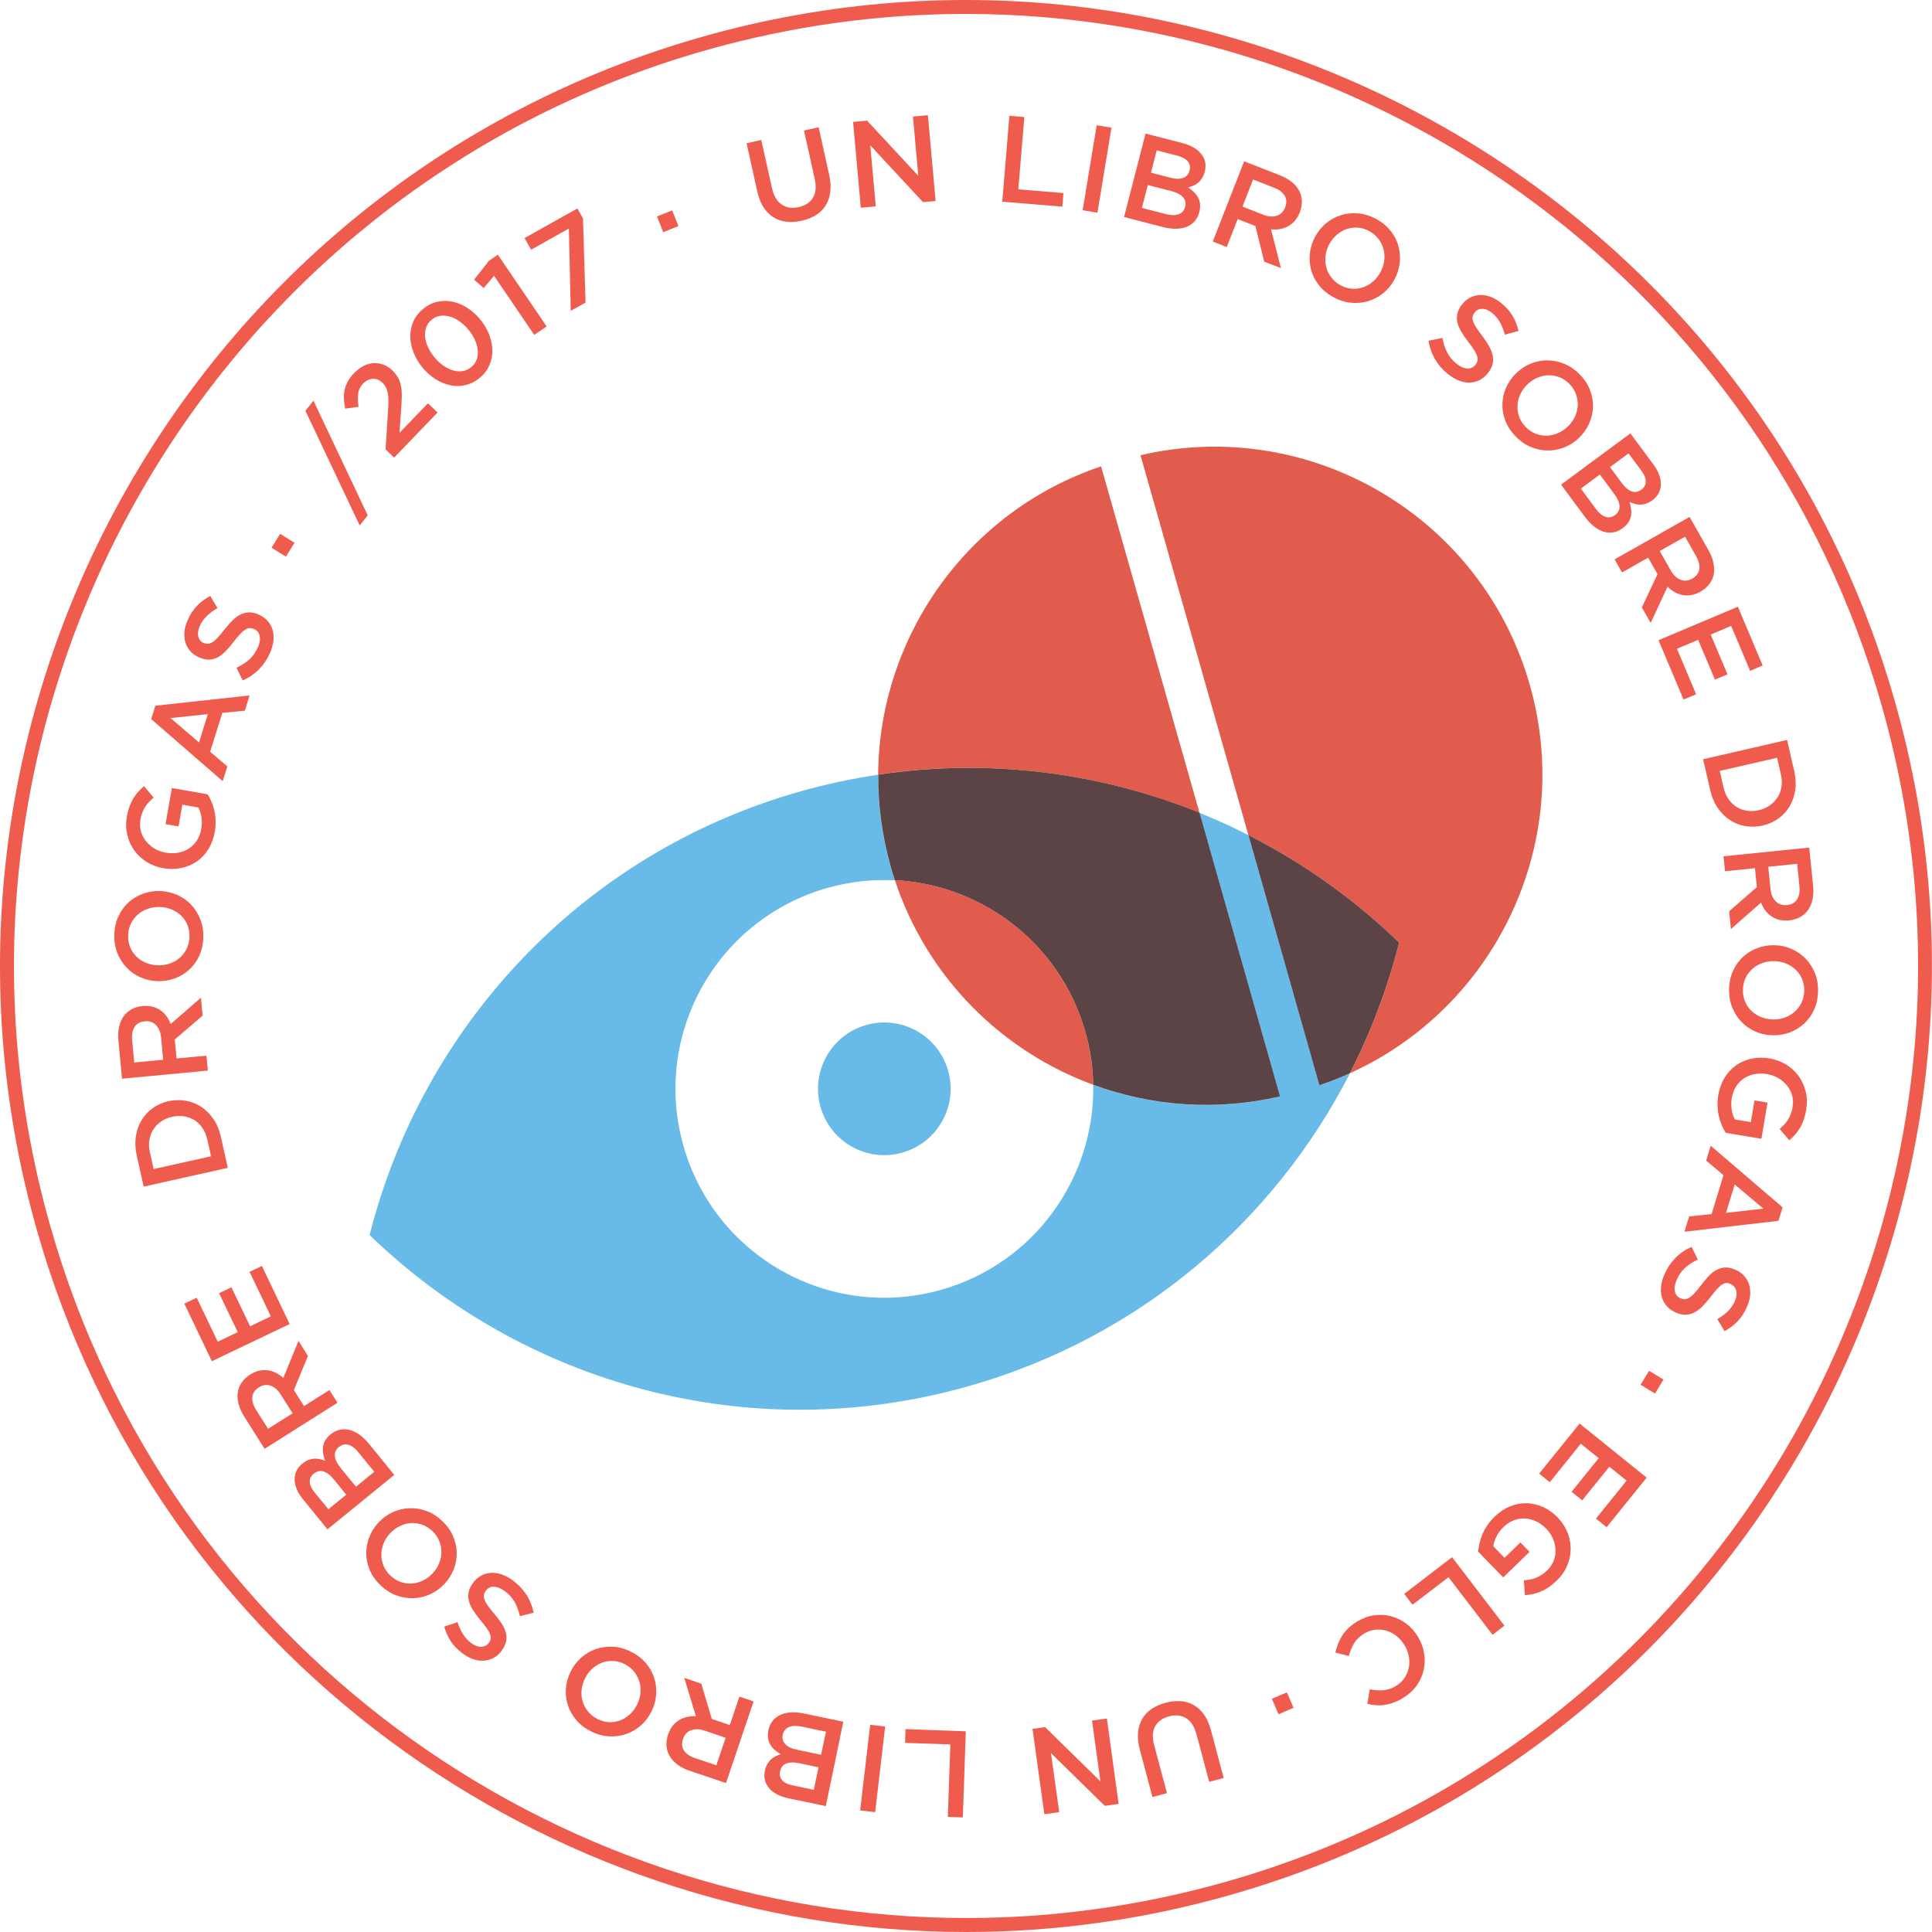
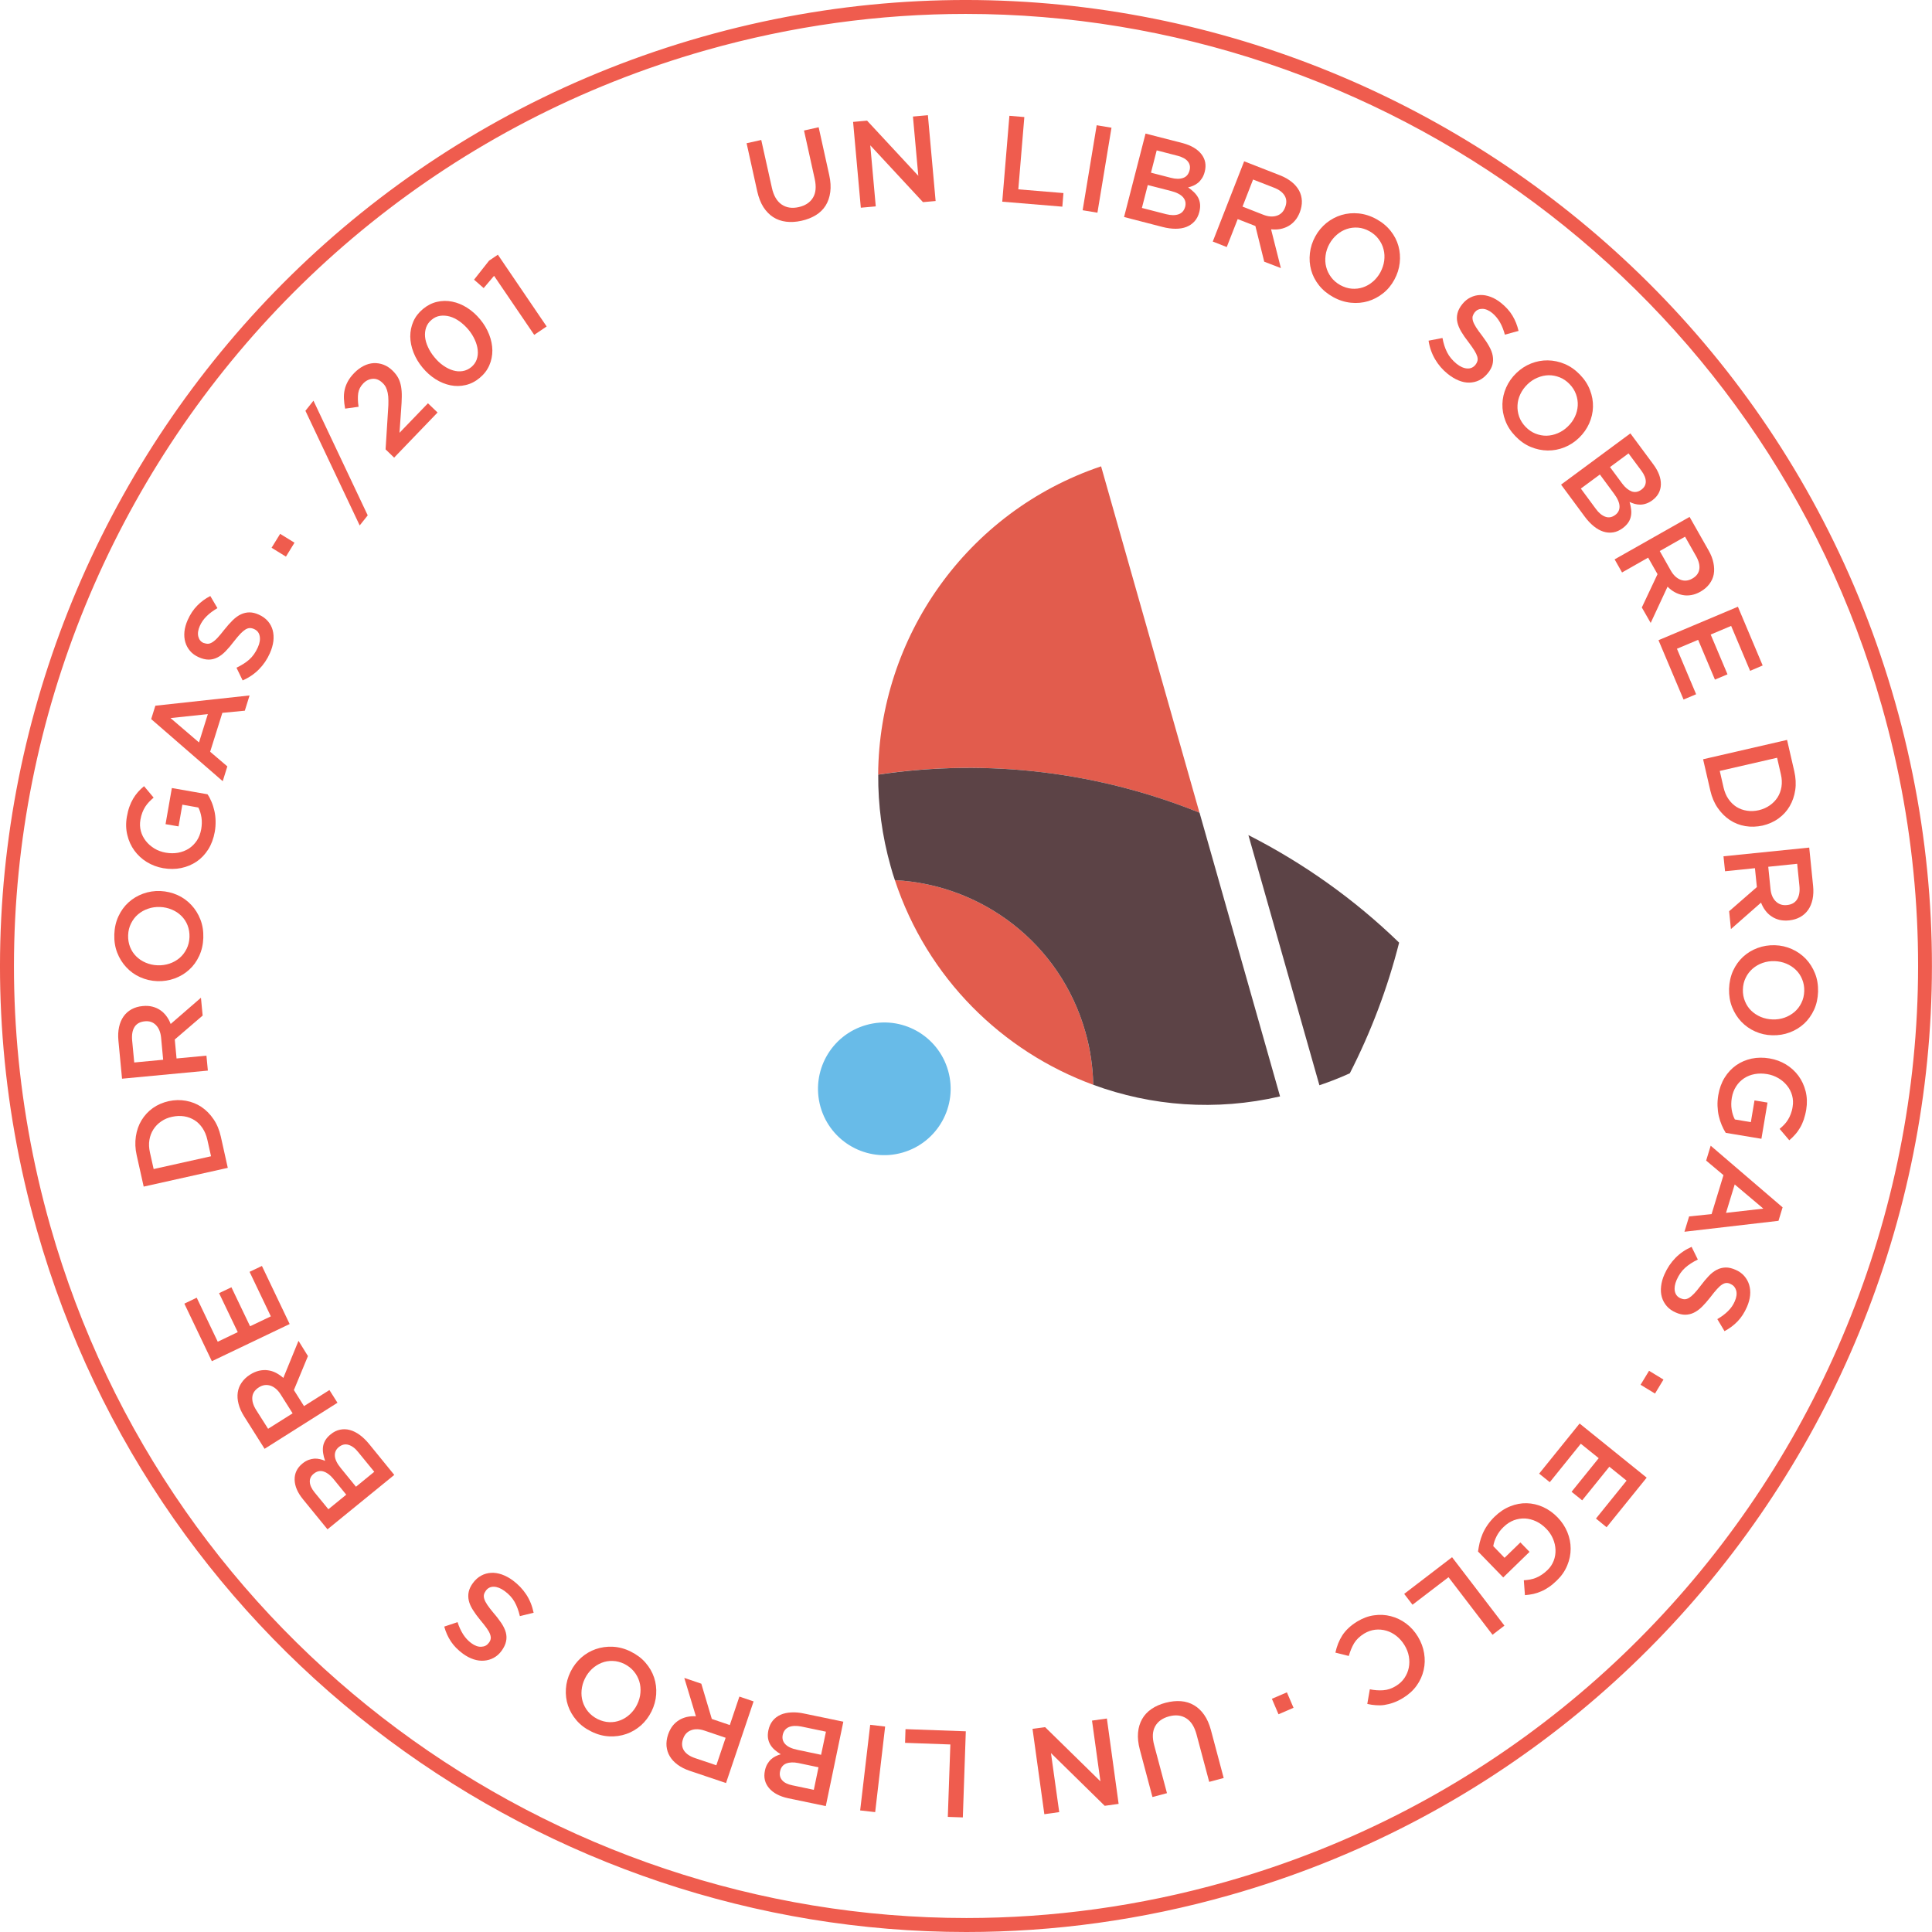
<svg xmlns="http://www.w3.org/2000/svg" width="102" height="102" viewBox="0 0 102 102" fill="none">
  <path d="M51.018 102C28.793 102 8.308 87.341 1.944 64.932C-5.735 37.882 10.024 9.627 37.069 1.944C64.119 -5.735 92.373 10.02 100.052 37.069C107.732 64.119 91.977 92.374 64.927 100.053C60.291 101.372 55.619 102 51.018 102ZM50.983 0.735C46.448 0.735 41.843 1.356 37.273 2.651C10.613 10.224 -4.918 38.071 2.655 64.728C8.924 86.815 29.119 101.262 51.022 101.262C55.556 101.262 60.161 100.642 64.731 99.346C91.388 91.777 106.919 63.931 99.35 37.27C93.076 15.187 72.885 0.735 50.983 0.735Z" fill="#EF5C4E" />
  <path d="M43.779 9.243C43.853 9.572 43.869 9.871 43.834 10.142C43.798 10.413 43.716 10.648 43.59 10.852C43.461 11.056 43.292 11.225 43.072 11.359C42.856 11.492 42.601 11.594 42.31 11.657C42.024 11.72 41.753 11.736 41.502 11.704C41.25 11.673 41.027 11.594 40.822 11.465C40.622 11.335 40.45 11.159 40.304 10.935C40.163 10.711 40.057 10.44 39.982 10.118L39.417 7.562L40.19 7.39L40.752 9.914C40.842 10.33 41.015 10.621 41.262 10.793C41.51 10.966 41.812 11.013 42.165 10.935C42.514 10.856 42.766 10.691 42.919 10.44C43.072 10.189 43.103 9.859 43.013 9.447L42.448 6.891L43.221 6.718L43.779 9.243Z" fill="#EF5C4E" />
  <path d="M48.199 6.153L48.988 6.082L49.396 10.613L48.729 10.672L45.946 7.672L46.236 10.896L45.447 10.966L45.039 6.436L45.777 6.369L48.482 9.282L48.199 6.153Z" fill="#EF5C4E" />
  <path d="M53.291 6.114L54.08 6.18L53.762 9.996L56.145 10.193L56.086 10.911L52.914 10.648L53.291 6.114Z" fill="#EF5C4E" />
  <path d="M58.681 6.742L57.939 11.229L57.158 11.1L57.9 6.612L58.681 6.742Z" fill="#EF5C4E" />
  <path d="M63.428 8.139C63.636 8.406 63.695 8.717 63.604 9.066C63.569 9.199 63.522 9.317 63.459 9.411C63.396 9.506 63.33 9.588 63.251 9.651C63.176 9.714 63.09 9.765 63 9.804C62.909 9.843 62.815 9.875 62.725 9.894C62.843 9.973 62.945 10.059 63.035 10.146C63.125 10.232 63.2 10.33 63.255 10.432C63.31 10.534 63.345 10.652 63.357 10.778C63.369 10.903 63.357 11.041 63.318 11.194C63.267 11.39 63.184 11.555 63.066 11.685C62.949 11.814 62.807 11.912 62.639 11.979C62.47 12.046 62.277 12.077 62.065 12.077C61.849 12.077 61.622 12.046 61.378 11.983L59.345 11.457L60.479 7.052L62.45 7.558C62.894 7.68 63.22 7.873 63.428 8.139ZM62.226 11.312C62.403 11.249 62.517 11.115 62.572 10.915C62.619 10.727 62.584 10.562 62.462 10.416C62.34 10.275 62.128 10.161 61.822 10.083L60.597 9.769L60.287 10.978L61.567 11.308C61.83 11.374 62.05 11.374 62.226 11.312ZM62.458 9.396C62.635 9.337 62.748 9.203 62.803 8.995C62.851 8.815 62.819 8.658 62.713 8.524C62.607 8.391 62.427 8.293 62.179 8.226L61.068 7.939L60.766 9.117L61.818 9.388C62.069 9.455 62.285 9.455 62.458 9.396Z" fill="#EF5C4E" />
  <path d="M66.745 13.816L66.278 11.932L65.344 11.567L64.766 13.043L64.028 12.752L65.685 8.516L67.573 9.254C67.817 9.349 68.021 9.466 68.194 9.604C68.366 9.741 68.496 9.898 68.586 10.063C68.677 10.232 68.724 10.413 68.732 10.609C68.739 10.805 68.7 11.005 68.622 11.213C68.551 11.39 68.465 11.539 68.359 11.657C68.253 11.779 68.135 11.873 68.005 11.944C67.876 12.014 67.734 12.065 67.581 12.093C67.428 12.12 67.271 12.124 67.106 12.105L67.624 14.154L66.745 13.816ZM67.825 10.334C67.719 10.153 67.526 10.008 67.244 9.902L66.156 9.478L65.599 10.907L66.69 11.335C66.957 11.441 67.197 11.457 67.405 11.39C67.613 11.323 67.762 11.178 67.844 10.958C67.939 10.723 67.931 10.515 67.825 10.334Z" fill="#EF5C4E" />
  <path d="M73.023 15.481C72.783 15.673 72.516 15.815 72.23 15.901C71.939 15.987 71.637 16.015 71.323 15.983C71.009 15.952 70.695 15.854 70.388 15.685C70.082 15.516 69.831 15.308 69.635 15.061C69.438 14.813 69.301 14.547 69.222 14.26C69.144 13.973 69.12 13.679 69.156 13.369C69.191 13.059 69.285 12.768 69.438 12.486C69.591 12.203 69.792 11.967 70.031 11.771C70.271 11.579 70.538 11.437 70.824 11.351C71.115 11.264 71.417 11.237 71.731 11.268C72.045 11.3 72.359 11.398 72.665 11.567C72.972 11.736 73.223 11.944 73.419 12.191C73.615 12.438 73.753 12.705 73.831 12.992C73.91 13.278 73.933 13.573 73.898 13.883C73.863 14.189 73.769 14.484 73.615 14.766C73.462 15.049 73.266 15.289 73.023 15.481ZM73.078 13.773C73.105 13.565 73.097 13.361 73.046 13.169C72.999 12.972 72.909 12.792 72.783 12.623C72.658 12.454 72.497 12.317 72.3 12.207C72.104 12.097 71.9 12.034 71.696 12.018C71.492 12.003 71.291 12.026 71.107 12.089C70.918 12.152 70.746 12.25 70.585 12.387C70.424 12.525 70.29 12.69 70.184 12.882C70.078 13.074 70.011 13.278 69.984 13.487C69.957 13.695 69.964 13.899 70.015 14.091C70.062 14.287 70.153 14.468 70.278 14.637C70.404 14.806 70.565 14.943 70.761 15.053C70.958 15.159 71.162 15.226 71.366 15.241C71.57 15.257 71.77 15.234 71.955 15.171C72.143 15.108 72.316 15.01 72.477 14.872C72.638 14.735 72.771 14.57 72.877 14.378C72.98 14.181 73.05 13.981 73.078 13.773Z" fill="#EF5C4E" />
  <path d="M77.749 16.698C77.734 16.769 77.738 16.851 77.765 16.945C77.793 17.04 77.848 17.149 77.926 17.275C78.005 17.401 78.115 17.554 78.252 17.73C78.401 17.927 78.523 18.111 78.621 18.288C78.719 18.461 78.782 18.63 78.809 18.787C78.837 18.948 78.833 19.101 78.794 19.25C78.754 19.399 78.676 19.548 78.554 19.697C78.417 19.866 78.268 19.992 78.099 20.074C77.93 20.157 77.753 20.196 77.573 20.2C77.388 20.204 77.2 20.165 77.007 20.086C76.815 20.008 76.627 19.894 76.438 19.744C76.163 19.525 75.94 19.265 75.767 18.971C75.594 18.677 75.476 18.347 75.421 17.986L76.156 17.844C76.207 18.131 76.289 18.386 76.403 18.606C76.513 18.826 76.682 19.026 76.901 19.207C77.094 19.36 77.278 19.442 77.459 19.454C77.639 19.466 77.781 19.399 77.895 19.262C77.946 19.199 77.981 19.132 78.001 19.061C78.02 18.995 78.016 18.912 77.993 18.826C77.965 18.735 77.918 18.63 77.844 18.512C77.769 18.39 77.667 18.245 77.534 18.068C77.38 17.872 77.251 17.687 77.149 17.515C77.047 17.342 76.976 17.173 76.941 17.012C76.905 16.851 76.909 16.69 76.949 16.533C76.988 16.376 77.074 16.215 77.208 16.05C77.333 15.897 77.475 15.779 77.639 15.701C77.8 15.622 77.973 15.579 78.15 15.575C78.331 15.567 78.511 15.603 78.7 15.673C78.888 15.744 79.069 15.85 79.245 15.991C79.504 16.199 79.709 16.427 79.854 16.671C79.999 16.914 80.105 17.181 80.172 17.471L79.449 17.668C79.383 17.42 79.296 17.201 79.186 17.008C79.076 16.82 78.943 16.659 78.782 16.525C78.601 16.38 78.425 16.305 78.256 16.305C78.087 16.305 77.957 16.368 77.859 16.486C77.804 16.561 77.769 16.627 77.749 16.698Z" fill="#EF5C4E" />
  <path d="M82.59 23.619C82.303 23.733 82.009 23.788 81.707 23.784C81.404 23.78 81.11 23.718 80.815 23.596C80.521 23.474 80.254 23.286 80.011 23.034C79.767 22.783 79.587 22.508 79.477 22.214C79.363 21.919 79.312 21.625 79.32 21.327C79.328 21.028 79.394 20.738 79.52 20.455C79.645 20.172 79.822 19.921 80.054 19.697C80.285 19.474 80.544 19.305 80.831 19.191C81.118 19.077 81.412 19.022 81.714 19.026C82.017 19.03 82.315 19.093 82.606 19.215C82.896 19.336 83.167 19.525 83.41 19.776C83.654 20.027 83.834 20.302 83.944 20.596C84.058 20.891 84.109 21.185 84.101 21.484C84.094 21.782 84.027 22.069 83.901 22.355C83.775 22.638 83.599 22.889 83.367 23.113C83.136 23.337 82.876 23.506 82.59 23.619ZM83.147 22.002C83.238 21.809 83.285 21.613 83.297 21.413C83.308 21.213 83.277 21.012 83.206 20.816C83.136 20.62 83.022 20.439 82.865 20.278C82.708 20.117 82.535 19.996 82.343 19.921C82.15 19.846 81.958 19.807 81.758 19.811C81.561 19.815 81.365 19.858 81.169 19.941C80.972 20.023 80.796 20.141 80.639 20.294C80.482 20.447 80.356 20.62 80.266 20.812C80.175 21.005 80.124 21.201 80.117 21.401C80.105 21.601 80.136 21.802 80.203 21.998C80.274 22.194 80.388 22.375 80.544 22.536C80.702 22.697 80.874 22.818 81.067 22.893C81.259 22.968 81.451 23.007 81.652 23.003C81.848 22.999 82.044 22.956 82.24 22.873C82.437 22.791 82.614 22.673 82.77 22.52C82.931 22.367 83.057 22.194 83.147 22.002Z" fill="#EF5C4E" />
  <path d="M87.686 25.578C87.678 25.916 87.528 26.195 87.238 26.411C87.128 26.493 87.014 26.552 86.908 26.587C86.802 26.623 86.696 26.642 86.598 26.642C86.5 26.642 86.402 26.631 86.304 26.603C86.209 26.576 86.119 26.54 86.033 26.501C86.072 26.638 86.103 26.768 86.115 26.893C86.131 27.019 86.127 27.141 86.103 27.255C86.08 27.369 86.037 27.482 85.966 27.584C85.895 27.691 85.797 27.789 85.672 27.883C85.507 28.005 85.342 28.079 85.169 28.107C84.996 28.134 84.824 28.122 84.651 28.067C84.478 28.012 84.309 27.918 84.141 27.781C83.976 27.647 83.815 27.479 83.665 27.274L82.417 25.586L86.076 22.881L87.289 24.518C87.56 24.884 87.693 25.237 87.686 25.578ZM84.757 27.282C84.933 27.345 85.106 27.314 85.275 27.188C85.432 27.074 85.507 26.921 85.503 26.733C85.499 26.544 85.405 26.324 85.216 26.069L84.466 25.052L83.461 25.794L84.246 26.858C84.407 27.082 84.58 27.219 84.757 27.282ZM86.143 25.944C86.319 26.006 86.492 25.975 86.661 25.849C86.81 25.739 86.889 25.598 86.889 25.425C86.889 25.256 86.814 25.064 86.661 24.856L85.978 23.937L85 24.66L85.648 25.535C85.805 25.743 85.97 25.877 86.143 25.944Z" fill="#EF5C4E" />
  <path d="M86.68 32.072L87.509 30.313L87.014 29.441L85.636 30.223L85.244 29.532L89.201 27.29L90.202 29.053C90.332 29.28 90.418 29.5 90.461 29.716C90.504 29.932 90.512 30.132 90.477 30.321C90.442 30.509 90.363 30.678 90.245 30.835C90.127 30.992 89.97 31.126 89.778 31.236C89.613 31.33 89.452 31.389 89.295 31.416C89.138 31.444 88.985 31.444 88.84 31.416C88.695 31.389 88.553 31.338 88.416 31.263C88.282 31.189 88.153 31.09 88.039 30.973L87.148 32.888L86.68 32.072ZM89.715 30.054C89.747 29.846 89.688 29.614 89.539 29.351L88.962 28.334L87.627 29.092L88.204 30.113C88.345 30.364 88.518 30.525 88.722 30.607C88.926 30.686 89.13 30.666 89.334 30.552C89.562 30.427 89.684 30.258 89.715 30.054Z" fill="#EF5C4E" />
  <path d="M92.397 35.417L91.396 33.045L90.316 33.501L91.203 35.601L90.54 35.88L89.653 33.78L88.534 34.251L89.547 36.653L88.883 36.932L87.56 33.799L91.753 32.032L93.06 35.134L92.397 35.417Z" fill="#EF5C4E" />
  <path d="M92.141 43.614C91.843 43.563 91.572 43.457 91.325 43.292C91.078 43.127 90.866 42.915 90.685 42.652C90.504 42.389 90.375 42.083 90.296 41.737L89.915 40.085L94.348 39.064L94.729 40.717C94.807 41.062 94.827 41.396 94.78 41.71C94.733 42.024 94.635 42.31 94.485 42.566C94.336 42.821 94.14 43.037 93.892 43.214C93.649 43.39 93.37 43.512 93.056 43.587C92.746 43.653 92.44 43.665 92.141 43.614ZM93.437 42.519C93.606 42.401 93.739 42.263 93.845 42.099C93.951 41.934 94.018 41.749 94.053 41.541C94.085 41.333 94.077 41.113 94.022 40.882L93.822 40.006L90.795 40.701L90.995 41.576C91.05 41.808 91.133 42.012 91.254 42.185C91.372 42.358 91.513 42.495 91.678 42.601C91.843 42.703 92.024 42.77 92.228 42.801C92.428 42.833 92.64 42.825 92.86 42.774C93.08 42.723 93.272 42.633 93.437 42.519Z" fill="#EF5C4E" />
  <path d="M91.29 48.109L92.754 46.833L92.652 45.836L91.074 45.997L90.992 45.208L95.518 44.748L95.722 46.766C95.75 47.026 95.738 47.261 95.695 47.477C95.648 47.693 95.573 47.877 95.463 48.035C95.353 48.192 95.216 48.317 95.043 48.415C94.871 48.51 94.678 48.568 94.458 48.592C94.27 48.612 94.097 48.6 93.944 48.565C93.791 48.525 93.65 48.466 93.528 48.38C93.402 48.298 93.296 48.196 93.202 48.07C93.108 47.948 93.033 47.807 92.974 47.654L91.384 49.051L91.29 48.109ZM94.878 47.481C94.988 47.304 95.031 47.065 95 46.766L94.882 45.604L93.355 45.761L93.473 46.927C93.5 47.214 93.595 47.434 93.752 47.587C93.909 47.74 94.101 47.807 94.337 47.783C94.588 47.76 94.768 47.658 94.878 47.481Z" fill="#EF5C4E" />
  <path d="M92.668 54.457C92.385 54.332 92.142 54.159 91.934 53.943C91.726 53.723 91.565 53.468 91.447 53.173C91.329 52.879 91.278 52.557 91.286 52.208C91.298 51.858 91.368 51.536 91.498 51.25C91.631 50.963 91.804 50.72 92.024 50.516C92.244 50.316 92.495 50.158 92.786 50.052C93.076 49.943 93.378 49.895 93.7 49.903C94.022 49.911 94.321 49.982 94.603 50.107C94.886 50.233 95.129 50.406 95.338 50.622C95.546 50.842 95.707 51.097 95.824 51.391C95.942 51.686 95.993 52.008 95.985 52.357C95.974 52.706 95.903 53.028 95.773 53.311C95.64 53.597 95.467 53.841 95.247 54.045C95.027 54.245 94.776 54.402 94.486 54.508C94.195 54.618 93.893 54.665 93.571 54.657C93.249 54.65 92.951 54.583 92.668 54.457ZM94.215 53.727C94.415 53.656 94.588 53.554 94.741 53.425C94.89 53.295 95.016 53.134 95.106 52.946C95.2 52.757 95.247 52.553 95.255 52.325C95.263 52.102 95.224 51.894 95.145 51.701C95.067 51.509 94.957 51.344 94.815 51.207C94.674 51.069 94.505 50.959 94.313 50.877C94.117 50.794 93.908 50.751 93.689 50.743C93.469 50.736 93.257 50.767 93.056 50.838C92.856 50.908 92.684 51.01 92.531 51.14C92.381 51.273 92.256 51.43 92.165 51.619C92.071 51.807 92.024 52.011 92.016 52.239C92.008 52.463 92.048 52.671 92.126 52.863C92.205 53.056 92.314 53.221 92.456 53.358C92.597 53.495 92.766 53.605 92.958 53.688C93.155 53.77 93.363 53.813 93.583 53.821C93.802 53.829 94.014 53.798 94.215 53.727Z" fill="#EF5C4E" />
  <path d="M90.897 59.396C90.834 59.247 90.783 59.09 90.744 58.921C90.705 58.756 90.685 58.58 90.677 58.391C90.669 58.203 90.685 58.014 90.717 57.818C90.775 57.468 90.889 57.158 91.054 56.891C91.219 56.624 91.423 56.408 91.663 56.24C91.902 56.071 92.173 55.957 92.475 55.89C92.778 55.827 93.092 55.824 93.421 55.879C93.74 55.933 94.026 56.039 94.289 56.197C94.552 56.357 94.772 56.558 94.949 56.797C95.125 57.037 95.251 57.311 95.329 57.614C95.404 57.92 95.416 58.238 95.361 58.576C95.329 58.772 95.282 58.949 95.231 59.106C95.176 59.263 95.114 59.404 95.039 59.53C94.964 59.659 94.882 59.777 94.784 59.887C94.69 59.997 94.584 60.099 94.466 60.201L93.955 59.6C94.042 59.526 94.124 59.451 94.199 59.373C94.273 59.294 94.34 59.208 94.395 59.117C94.454 59.027 94.501 58.925 94.544 58.811C94.588 58.697 94.623 58.572 94.642 58.43C94.678 58.226 94.666 58.026 94.615 57.834C94.56 57.641 94.474 57.468 94.348 57.315C94.222 57.158 94.073 57.029 93.893 56.923C93.712 56.817 93.512 56.742 93.296 56.707C93.064 56.668 92.844 56.668 92.636 56.707C92.428 56.746 92.24 56.821 92.075 56.931C91.91 57.041 91.769 57.182 91.659 57.355C91.549 57.527 91.47 57.728 91.431 57.959C91.396 58.171 91.392 58.379 91.423 58.576C91.455 58.772 91.51 58.949 91.592 59.102L92.436 59.243L92.629 58.097L93.316 58.211L92.994 60.122L91.109 59.808C91.031 59.683 90.96 59.545 90.897 59.396Z" fill="#EF5C4E" />
  <path d="M88.93 65.03L89.177 64.221L90.363 64.099L90.991 62.042L90.076 61.273L90.316 60.487L94.112 63.742L93.896 64.453L88.93 65.03ZM93.096 63.809L91.584 62.533L91.125 64.033L93.096 63.809Z" fill="#EF5C4E" />
  <path d="M91.156 67.735C91.086 67.735 91.007 67.762 90.925 67.813C90.842 67.864 90.748 67.947 90.65 68.057C90.552 68.167 90.43 68.312 90.297 68.489C90.144 68.685 89.998 68.85 89.857 68.991C89.716 69.132 89.57 69.234 89.425 69.305C89.28 69.376 89.131 69.407 88.974 69.411C88.82 69.411 88.656 69.376 88.479 69.297C88.279 69.211 88.118 69.097 87.996 68.956C87.874 68.814 87.788 68.657 87.737 68.481C87.686 68.304 87.674 68.112 87.698 67.907C87.721 67.699 87.78 67.487 87.878 67.272C88.02 66.95 88.208 66.667 88.448 66.419C88.687 66.172 88.974 65.976 89.307 65.827L89.637 66.498C89.374 66.624 89.15 66.769 88.966 66.934C88.781 67.099 88.632 67.315 88.518 67.574C88.42 67.802 88.389 68.002 88.424 68.174C88.459 68.347 88.561 68.473 88.722 68.543C88.797 68.575 88.871 68.594 88.942 68.594C89.013 68.594 89.087 68.571 89.17 68.524C89.248 68.477 89.339 68.402 89.437 68.3C89.535 68.198 89.649 68.061 89.782 67.884C89.931 67.684 90.077 67.511 90.214 67.366C90.352 67.22 90.497 67.111 90.642 67.036C90.787 66.961 90.944 66.922 91.105 66.918C91.266 66.914 91.447 66.957 91.639 67.044C91.82 67.122 91.973 67.232 92.091 67.37C92.209 67.507 92.295 67.66 92.346 67.829C92.397 68.002 92.417 68.186 92.397 68.386C92.377 68.587 92.322 68.787 92.232 68.995C92.099 69.301 91.934 69.556 91.737 69.76C91.541 69.965 91.309 70.137 91.046 70.279L90.666 69.643C90.889 69.513 91.078 69.372 91.231 69.219C91.388 69.066 91.506 68.893 91.588 68.701C91.683 68.485 91.706 68.3 91.663 68.135C91.616 67.974 91.525 67.864 91.388 67.802C91.306 67.75 91.227 67.735 91.156 67.735Z" fill="#EF5C4E" />
  <path d="M87.062 72.371L87.823 72.834L87.376 73.573L86.614 73.109L87.062 72.371Z" fill="#EF5C4E" />
  <path d="M84.259 80.172L85.876 78.17L84.965 77.436L83.532 79.21L82.971 78.759L84.404 76.984L83.458 76.222L81.821 78.252L81.259 77.801L83.395 75.155L86.936 78.013L84.82 80.631L84.259 80.172Z" fill="#EF5C4E" />
  <path d="M78.118 81.448C78.157 81.291 78.208 81.134 78.275 80.977C78.342 80.82 78.428 80.667 78.534 80.513C78.64 80.36 78.762 80.215 78.907 80.074C79.162 79.826 79.433 79.646 79.728 79.528C80.018 79.41 80.313 79.355 80.607 79.363C80.902 79.371 81.188 79.438 81.467 79.563C81.746 79.689 82.005 79.874 82.236 80.113C82.46 80.345 82.629 80.6 82.747 80.886C82.865 81.173 82.923 81.464 82.923 81.762C82.923 82.06 82.865 82.355 82.743 82.645C82.625 82.936 82.441 83.203 82.197 83.438C82.056 83.576 81.915 83.694 81.777 83.788C81.64 83.882 81.506 83.957 81.369 84.015C81.231 84.074 81.094 84.121 80.953 84.153C80.811 84.184 80.662 84.204 80.509 84.216L80.45 83.43C80.564 83.423 80.674 83.411 80.78 83.391C80.886 83.372 80.992 83.34 81.09 83.301C81.188 83.262 81.29 83.207 81.392 83.14C81.494 83.073 81.597 82.991 81.698 82.893C81.848 82.747 81.958 82.582 82.028 82.398C82.099 82.213 82.13 82.021 82.123 81.821C82.115 81.624 82.072 81.428 81.989 81.236C81.907 81.043 81.789 80.867 81.636 80.71C81.471 80.541 81.294 80.411 81.102 80.321C80.909 80.231 80.713 80.18 80.513 80.168C80.313 80.16 80.116 80.192 79.924 80.262C79.732 80.337 79.551 80.451 79.382 80.616C79.225 80.765 79.103 80.93 79.013 81.106C78.923 81.283 78.864 81.456 78.837 81.629L79.433 82.245L80.269 81.432L80.752 81.931L79.363 83.281L78.032 81.911C78.055 81.754 78.083 81.605 78.118 81.448Z" fill="#EF5C4E" />
  <path d="M79.426 85.825L78.798 86.308L76.474 83.269L74.573 84.722L74.134 84.149L76.662 82.213L79.426 85.825Z" fill="#EF5C4E" />
  <path d="M70.647 86.771C70.706 86.622 70.781 86.477 70.867 86.34C70.957 86.202 71.067 86.073 71.197 85.951C71.326 85.829 71.483 85.711 71.664 85.602C71.951 85.429 72.245 85.319 72.547 85.28C72.85 85.236 73.144 85.252 73.431 85.327C73.717 85.401 73.984 85.527 74.232 85.711C74.479 85.896 74.691 86.128 74.86 86.41C75.028 86.689 75.138 86.98 75.186 87.282C75.237 87.584 75.229 87.882 75.162 88.173C75.095 88.463 74.974 88.738 74.793 88.99C74.612 89.245 74.373 89.461 74.079 89.641C73.902 89.751 73.729 89.834 73.564 89.892C73.399 89.951 73.238 89.991 73.085 90.014C72.932 90.038 72.779 90.038 72.63 90.026C72.481 90.014 72.335 89.995 72.186 89.959L72.32 89.186C72.563 89.237 72.799 89.253 73.026 89.237C73.254 89.221 73.482 89.147 73.702 89.009C73.886 88.895 74.035 88.758 74.149 88.589C74.263 88.42 74.338 88.24 74.377 88.047C74.416 87.855 74.416 87.655 74.381 87.451C74.345 87.246 74.267 87.046 74.149 86.854C74.031 86.662 73.89 86.501 73.725 86.371C73.56 86.241 73.38 86.147 73.191 86.092C72.999 86.037 72.802 86.018 72.602 86.041C72.402 86.065 72.21 86.132 72.021 86.245C71.786 86.391 71.609 86.559 71.491 86.752C71.377 86.944 71.283 87.172 71.209 87.427L70.502 87.25C70.541 87.078 70.588 86.921 70.647 86.771Z" fill="#EF5C4E" />
  <path d="M67.942 89.347L68.292 90.163L67.499 90.505L67.149 89.688L67.942 89.347Z" fill="#EF5C4E" />
  <path d="M60.177 92.37C60.091 92.044 60.059 91.746 60.083 91.475C60.106 91.204 60.181 90.964 60.299 90.756C60.416 90.548 60.581 90.371 60.793 90.226C61.005 90.081 61.253 89.971 61.543 89.896C61.83 89.822 62.097 89.794 62.348 89.814C62.599 89.834 62.831 89.904 63.035 90.026C63.243 90.148 63.42 90.313 63.573 90.532C63.726 90.748 63.844 91.019 63.93 91.337L64.605 93.87L63.84 94.074L63.172 91.573C63.062 91.161 62.882 90.878 62.627 90.717C62.372 90.556 62.069 90.521 61.72 90.615C61.374 90.709 61.131 90.882 60.986 91.141C60.844 91.4 60.825 91.73 60.935 92.138L61.61 94.67L60.844 94.874L60.177 92.37Z" fill="#EF5C4E" />
  <path d="M55.922 95.671L55.136 95.781L54.512 91.274L55.176 91.184L58.097 94.046L57.653 90.839L58.438 90.729L59.058 95.236L58.324 95.338L55.486 92.554L55.922 95.671Z" fill="#EF5C4E" />
  <path d="M50.833 95.95L50.04 95.923L50.174 92.099L47.783 92.013L47.806 91.29L50.99 91.404L50.833 95.95Z" fill="#EF5C4E" />
  <path d="M45.412 95.581L45.942 91.062L46.731 91.153L46.205 95.671L45.412 95.581Z" fill="#EF5C4E" />
  <path d="M40.602 94.403C40.383 94.144 40.308 93.838 40.383 93.485C40.41 93.347 40.453 93.233 40.512 93.131C40.571 93.033 40.634 92.951 40.708 92.884C40.783 92.817 40.861 92.762 40.952 92.719C41.042 92.676 41.132 92.641 41.219 92.617C41.097 92.543 40.991 92.464 40.897 92.382C40.803 92.299 40.724 92.205 40.665 92.103C40.606 92.001 40.567 91.891 40.547 91.765C40.528 91.639 40.536 91.502 40.567 91.349C40.61 91.149 40.685 90.984 40.795 90.847C40.905 90.709 41.042 90.607 41.207 90.532C41.372 90.458 41.564 90.419 41.776 90.407C41.992 90.395 42.22 90.415 42.467 90.47L44.524 90.897L43.598 95.353L41.603 94.937C41.156 94.839 40.822 94.662 40.602 94.403ZM41.509 93.104C41.337 93.171 41.227 93.312 41.183 93.52C41.144 93.705 41.183 93.858 41.293 93.987C41.403 94.117 41.588 94.207 41.843 94.258L42.966 94.494L43.213 93.304L42.149 93.08C41.894 93.029 41.682 93.037 41.509 93.104ZM41.651 91.18C41.478 91.255 41.368 91.392 41.325 91.592C41.285 91.785 41.329 91.946 41.458 92.083C41.588 92.221 41.804 92.323 42.114 92.385L43.35 92.645L43.606 91.424L42.31 91.153C42.047 91.102 41.823 91.109 41.651 91.18Z" fill="#EF5C4E" />
  <path d="M37.026 88.891L37.58 90.752L38.53 91.074L39.036 89.571L39.786 89.826L38.33 94.136L36.41 93.489C36.163 93.406 35.95 93.296 35.774 93.167C35.597 93.037 35.46 92.888 35.362 92.723C35.263 92.558 35.209 92.382 35.189 92.185C35.173 91.989 35.201 91.789 35.271 91.577C35.334 91.396 35.413 91.243 35.511 91.117C35.609 90.992 35.723 90.894 35.848 90.815C35.974 90.737 36.115 90.682 36.265 90.646C36.414 90.615 36.575 90.599 36.74 90.611L36.127 88.585L37.026 88.891ZM36.111 92.421C36.225 92.594 36.425 92.731 36.712 92.825L37.819 93.198L38.31 91.746L37.199 91.369C36.928 91.278 36.688 91.27 36.484 91.349C36.28 91.427 36.139 91.577 36.064 91.8C35.978 92.036 35.998 92.244 36.111 92.421Z" fill="#EF5C4E" />
  <path d="M30.678 87.521C30.909 87.317 31.168 87.164 31.451 87.066C31.738 86.968 32.036 86.924 32.354 86.94C32.668 86.956 32.986 87.038 33.3 87.195C33.614 87.352 33.877 87.545 34.081 87.784C34.289 88.024 34.439 88.283 34.533 88.566C34.627 88.848 34.663 89.143 34.643 89.453C34.623 89.759 34.541 90.057 34.4 90.348C34.258 90.635 34.074 90.882 33.842 91.09C33.61 91.294 33.351 91.447 33.069 91.545C32.782 91.644 32.484 91.687 32.166 91.671C31.848 91.655 31.534 91.573 31.22 91.416C30.905 91.263 30.642 91.066 30.438 90.827C30.234 90.587 30.081 90.328 29.987 90.046C29.892 89.763 29.857 89.469 29.877 89.158C29.896 88.852 29.979 88.554 30.12 88.263C30.262 87.973 30.45 87.729 30.678 87.521ZM30.705 89.233C30.686 89.445 30.705 89.645 30.764 89.838C30.823 90.03 30.917 90.207 31.051 90.368C31.184 90.528 31.353 90.658 31.553 90.76C31.753 90.858 31.962 90.913 32.166 90.921C32.374 90.929 32.566 90.897 32.751 90.823C32.935 90.752 33.104 90.646 33.261 90.501C33.414 90.356 33.544 90.187 33.638 89.987C33.736 89.787 33.795 89.582 33.811 89.374C33.83 89.162 33.811 88.962 33.752 88.77C33.693 88.577 33.599 88.401 33.465 88.24C33.332 88.079 33.163 87.949 32.963 87.847C32.758 87.749 32.554 87.694 32.35 87.69C32.142 87.682 31.95 87.714 31.765 87.788C31.581 87.859 31.412 87.969 31.255 88.11C31.102 88.255 30.976 88.424 30.878 88.624C30.784 88.817 30.725 89.021 30.705 89.233Z" fill="#EF5C4E" />
  <path d="M25.904 86.532C25.92 86.461 25.908 86.379 25.876 86.288C25.845 86.194 25.786 86.088 25.7 85.967C25.613 85.845 25.5 85.7 25.354 85.527C25.197 85.338 25.068 85.158 24.962 84.989C24.856 84.82 24.785 84.659 24.75 84.502C24.714 84.345 24.714 84.188 24.746 84.039C24.777 83.89 24.852 83.737 24.962 83.584C25.091 83.407 25.236 83.277 25.401 83.187C25.566 83.097 25.739 83.05 25.924 83.038C26.108 83.026 26.297 83.058 26.493 83.124C26.689 83.195 26.885 83.297 27.074 83.438C27.356 83.646 27.592 83.894 27.78 84.176C27.969 84.463 28.098 84.785 28.173 85.146L27.447 85.323C27.38 85.04 27.29 84.789 27.168 84.573C27.046 84.357 26.87 84.165 26.638 83.996C26.438 83.851 26.249 83.776 26.073 83.772C25.896 83.768 25.751 83.839 25.649 83.984C25.602 84.051 25.566 84.118 25.55 84.188C25.535 84.259 25.543 84.337 25.57 84.424C25.598 84.514 25.653 84.616 25.731 84.734C25.81 84.852 25.92 84.993 26.061 85.162C26.226 85.35 26.359 85.531 26.473 85.696C26.583 85.865 26.662 86.025 26.705 86.186C26.748 86.347 26.752 86.504 26.716 86.662C26.685 86.819 26.603 86.983 26.481 87.156C26.363 87.317 26.226 87.439 26.065 87.525C25.908 87.612 25.739 87.659 25.558 87.674C25.378 87.69 25.197 87.666 25.005 87.604C24.812 87.541 24.628 87.443 24.447 87.313C24.18 87.117 23.965 86.901 23.807 86.662C23.65 86.426 23.533 86.163 23.454 85.876L24.157 85.641C24.235 85.888 24.334 86.1 24.451 86.285C24.569 86.469 24.71 86.622 24.879 86.748C25.068 86.885 25.244 86.952 25.413 86.94C25.582 86.932 25.708 86.866 25.798 86.744C25.857 86.673 25.892 86.603 25.904 86.532Z" fill="#EF5C4E" />
-   <path d="M20.737 79.834C21.02 79.705 21.31 79.638 21.613 79.626C21.915 79.615 22.213 79.665 22.512 79.772C22.81 79.877 23.085 80.054 23.34 80.294C23.595 80.533 23.788 80.8 23.913 81.087C24.039 81.377 24.106 81.668 24.113 81.966C24.117 82.264 24.066 82.555 23.956 82.846C23.846 83.132 23.682 83.395 23.462 83.627C23.242 83.858 22.991 84.039 22.708 84.168C22.425 84.298 22.135 84.365 21.832 84.377C21.53 84.388 21.232 84.337 20.933 84.231C20.635 84.125 20.36 83.949 20.105 83.709C19.85 83.47 19.658 83.203 19.532 82.916C19.406 82.626 19.34 82.335 19.336 82.037C19.332 81.738 19.383 81.448 19.493 81.157C19.603 80.871 19.771 80.608 19.987 80.376C20.203 80.144 20.454 79.964 20.737 79.834ZM20.254 81.479C20.176 81.676 20.133 81.872 20.133 82.072C20.133 82.272 20.168 82.469 20.25 82.665C20.329 82.857 20.451 83.034 20.616 83.187C20.78 83.34 20.957 83.454 21.153 83.521C21.35 83.588 21.546 83.615 21.742 83.603C21.939 83.588 22.135 83.537 22.323 83.446C22.516 83.356 22.684 83.23 22.838 83.069C22.991 82.908 23.105 82.732 23.183 82.535C23.262 82.339 23.305 82.143 23.305 81.942C23.305 81.742 23.269 81.542 23.187 81.35C23.108 81.157 22.987 80.981 22.822 80.828C22.657 80.674 22.476 80.561 22.284 80.494C22.092 80.427 21.891 80.4 21.695 80.411C21.499 80.427 21.302 80.478 21.114 80.569C20.926 80.659 20.753 80.784 20.6 80.945C20.451 81.102 20.337 81.283 20.254 81.479Z" fill="#EF5C4E" />
  <path d="M15.555 78.123C15.547 77.785 15.685 77.498 15.963 77.271C16.069 77.184 16.179 77.118 16.285 77.078C16.391 77.039 16.493 77.016 16.595 77.008C16.694 77.004 16.792 77.012 16.89 77.035C16.988 77.059 17.078 77.086 17.165 77.126C17.117 76.992 17.082 76.862 17.063 76.737C17.043 76.611 17.039 76.493 17.055 76.376C17.07 76.258 17.114 76.148 17.176 76.038C17.243 75.928 17.333 75.826 17.455 75.728C17.612 75.598 17.777 75.516 17.95 75.481C18.122 75.445 18.295 75.449 18.468 75.496C18.645 75.543 18.817 75.63 18.99 75.755C19.163 75.881 19.328 76.042 19.489 76.238L20.816 77.868L17.29 80.741L16.003 79.163C15.712 78.81 15.563 78.464 15.555 78.123ZM17.078 77.687C16.902 77.632 16.729 77.671 16.564 77.805C16.419 77.922 16.348 78.068 16.356 78.237C16.364 78.405 16.446 78.594 16.611 78.794L17.337 79.681L18.28 78.912L17.593 78.068C17.428 77.868 17.255 77.742 17.078 77.687ZM18.401 76.281C18.221 76.226 18.052 76.266 17.887 76.399C17.738 76.521 17.667 76.678 17.679 76.866C17.691 77.055 17.797 77.271 17.997 77.514L18.794 78.492L19.76 77.703L18.923 76.678C18.759 76.466 18.582 76.336 18.401 76.281Z" fill="#EF5C4E" />
  <path d="M16.258 71.594L15.516 73.388L16.05 74.236L17.392 73.388L17.817 74.059L13.969 76.49L12.886 74.774C12.748 74.554 12.65 74.338 12.595 74.122C12.54 73.91 12.524 73.706 12.552 73.518C12.579 73.329 12.646 73.153 12.76 72.992C12.87 72.831 13.019 72.689 13.207 72.571C13.368 72.469 13.525 72.403 13.682 72.367C13.839 72.332 13.989 72.324 14.138 72.344C14.287 72.363 14.428 72.406 14.566 72.477C14.703 72.548 14.833 72.638 14.958 72.748L15.759 70.789L16.258 71.594ZM13.321 73.757C13.302 73.965 13.368 74.197 13.529 74.448L14.154 75.433L15.449 74.617L14.821 73.624C14.668 73.38 14.487 73.227 14.279 73.156C14.071 73.09 13.867 73.117 13.671 73.243C13.459 73.376 13.341 73.549 13.321 73.757Z" fill="#EF5C4E" />
  <path d="M10.385 68.512L11.496 70.836L12.552 70.33L11.566 68.272L12.218 67.962L13.203 70.02L14.299 69.497L13.176 67.146L13.828 66.836L15.292 69.902L11.185 71.865L9.733 68.826L10.385 68.512Z" fill="#EF5C4E" />
  <path d="M9.819 58.116C10.118 58.171 10.389 58.277 10.636 58.442C10.879 58.607 11.095 58.823 11.272 59.086C11.453 59.349 11.578 59.655 11.657 60.001L12.026 61.657L7.586 62.647L7.216 60.99C7.138 60.645 7.126 60.311 7.173 59.997C7.22 59.683 7.319 59.396 7.472 59.145C7.625 58.894 7.821 58.678 8.068 58.501C8.312 58.328 8.594 58.206 8.905 58.136C9.215 58.069 9.521 58.061 9.819 58.116ZM8.512 59.204C8.343 59.318 8.206 59.459 8.1 59.624C7.994 59.789 7.923 59.973 7.888 60.181C7.852 60.389 7.864 60.609 7.915 60.841L8.112 61.72L11.142 61.045L10.946 60.169C10.895 59.938 10.809 59.734 10.691 59.557C10.573 59.384 10.436 59.243 10.271 59.141C10.106 59.039 9.925 58.968 9.725 58.937C9.525 58.905 9.313 58.913 9.093 58.96C8.877 59.004 8.681 59.086 8.512 59.204Z" fill="#EF5C4E" />
  <path d="M10.699 53.617L9.227 54.881L9.321 55.882L10.899 55.733L10.974 56.522L6.443 56.95L6.251 54.932C6.227 54.673 6.239 54.438 6.286 54.222C6.333 54.006 6.412 53.821 6.522 53.664C6.632 53.507 6.773 53.382 6.942 53.287C7.115 53.193 7.311 53.134 7.531 53.115C7.719 53.095 7.892 53.107 8.045 53.146C8.198 53.185 8.34 53.248 8.461 53.331C8.583 53.413 8.693 53.519 8.783 53.641C8.877 53.766 8.952 53.904 9.011 54.061L10.609 52.675L10.699 53.617ZM7.103 54.218C6.989 54.395 6.95 54.634 6.977 54.932L7.087 56.094L8.614 55.949L8.505 54.783C8.477 54.497 8.387 54.277 8.234 54.12C8.081 53.963 7.884 53.896 7.653 53.919C7.397 53.943 7.217 54.041 7.103 54.218Z" fill="#EF5C4E" />
  <path d="M9.368 47.253C9.651 47.379 9.894 47.556 10.098 47.775C10.306 47.995 10.467 48.254 10.581 48.549C10.695 48.843 10.746 49.165 10.734 49.519C10.722 49.868 10.648 50.186 10.514 50.472C10.381 50.759 10.204 51.002 9.984 51.199C9.764 51.399 9.509 51.552 9.219 51.658C8.928 51.764 8.622 51.811 8.304 51.8C7.982 51.788 7.684 51.717 7.401 51.591C7.118 51.466 6.875 51.289 6.671 51.069C6.463 50.849 6.302 50.59 6.188 50.296C6.074 50.001 6.023 49.679 6.035 49.326C6.047 48.977 6.121 48.659 6.255 48.372C6.388 48.086 6.565 47.842 6.785 47.642C7.005 47.442 7.26 47.289 7.55 47.183C7.841 47.077 8.147 47.029 8.465 47.041C8.787 47.057 9.085 47.128 9.368 47.253ZM7.817 47.976C7.617 48.042 7.44 48.145 7.287 48.274C7.134 48.404 7.012 48.565 6.918 48.753C6.824 48.941 6.773 49.146 6.765 49.373C6.757 49.597 6.793 49.805 6.867 49.998C6.946 50.19 7.052 50.355 7.193 50.492C7.334 50.633 7.499 50.743 7.696 50.826C7.892 50.908 8.096 50.955 8.32 50.963C8.54 50.971 8.752 50.94 8.952 50.873C9.152 50.806 9.329 50.704 9.482 50.575C9.635 50.445 9.757 50.284 9.851 50.096C9.945 49.907 9.996 49.703 10.004 49.475C10.012 49.252 9.976 49.044 9.902 48.851C9.827 48.659 9.717 48.494 9.576 48.356C9.435 48.215 9.27 48.105 9.074 48.023C8.877 47.94 8.673 47.893 8.449 47.885C8.226 47.877 8.017 47.905 7.817 47.976Z" fill="#EF5C4E" />
  <path d="M11.17 42.338C11.233 42.487 11.28 42.644 11.319 42.813C11.358 42.982 11.378 43.155 11.382 43.343C11.386 43.528 11.374 43.72 11.339 43.916C11.276 44.266 11.162 44.576 10.997 44.839C10.828 45.106 10.624 45.322 10.381 45.487C10.137 45.651 9.866 45.765 9.564 45.828C9.262 45.891 8.948 45.891 8.618 45.836C8.304 45.781 8.013 45.671 7.75 45.51C7.487 45.349 7.271 45.145 7.095 44.906C6.918 44.662 6.796 44.391 6.722 44.085C6.647 43.779 6.639 43.457 6.698 43.119C6.733 42.923 6.777 42.746 6.832 42.593C6.887 42.44 6.953 42.295 7.028 42.169C7.103 42.044 7.189 41.922 7.283 41.816C7.377 41.706 7.487 41.604 7.605 41.506L8.111 42.11C8.025 42.185 7.943 42.26 7.868 42.338C7.793 42.416 7.727 42.503 7.668 42.593C7.609 42.684 7.558 42.786 7.515 42.899C7.472 43.013 7.436 43.139 7.413 43.28C7.377 43.484 7.385 43.685 7.436 43.877C7.487 44.069 7.578 44.242 7.699 44.399C7.821 44.556 7.974 44.686 8.151 44.796C8.331 44.906 8.528 44.976 8.747 45.016C8.979 45.055 9.199 45.059 9.407 45.019C9.615 44.98 9.804 44.906 9.972 44.8C10.137 44.69 10.279 44.548 10.392 44.38C10.506 44.207 10.581 44.007 10.624 43.775C10.659 43.563 10.667 43.359 10.636 43.158C10.604 42.962 10.553 42.786 10.471 42.633L9.627 42.483L9.427 43.63L8.74 43.512L9.073 41.604L10.954 41.934C11.04 42.051 11.107 42.189 11.17 42.338Z" fill="#EF5C4E" />
  <path d="M13.176 36.716L12.925 37.521L11.739 37.635L11.095 39.688L12.002 40.462L11.759 41.243L7.982 37.965L8.202 37.258L13.176 36.716ZM9.003 37.91L10.506 39.197L10.973 37.702L9.003 37.91Z" fill="#EF5C4E" />
  <path d="M10.974 33.988C11.044 33.988 11.123 33.96 11.209 33.909C11.292 33.858 11.386 33.78 11.488 33.67C11.59 33.56 11.708 33.418 11.845 33.242C11.998 33.049 12.148 32.88 12.289 32.743C12.43 32.606 12.576 32.5 12.721 32.433C12.866 32.366 13.019 32.331 13.172 32.331C13.325 32.331 13.49 32.37 13.663 32.449C13.859 32.535 14.02 32.653 14.142 32.794C14.264 32.935 14.35 33.096 14.397 33.273C14.444 33.45 14.456 33.642 14.433 33.85C14.405 34.058 14.346 34.27 14.248 34.486C14.107 34.808 13.914 35.091 13.675 35.334C13.435 35.578 13.149 35.774 12.811 35.923L12.485 35.252C12.748 35.126 12.976 34.985 13.161 34.82C13.345 34.655 13.494 34.443 13.612 34.18C13.714 33.956 13.745 33.756 13.71 33.579C13.675 33.403 13.577 33.281 13.412 33.21C13.337 33.175 13.263 33.159 13.192 33.159C13.121 33.159 13.047 33.183 12.964 33.23C12.886 33.277 12.796 33.352 12.697 33.454C12.599 33.556 12.485 33.693 12.348 33.866C12.199 34.066 12.053 34.235 11.912 34.38C11.771 34.526 11.63 34.635 11.48 34.71C11.331 34.785 11.178 34.824 11.017 34.824C10.856 34.824 10.675 34.781 10.483 34.694C10.303 34.612 10.153 34.506 10.036 34.368C9.918 34.231 9.835 34.078 9.784 33.905C9.733 33.733 9.718 33.548 9.737 33.348C9.757 33.148 9.816 32.947 9.906 32.739C10.043 32.433 10.208 32.182 10.409 31.978C10.605 31.773 10.836 31.605 11.103 31.467L11.48 32.107C11.257 32.237 11.068 32.374 10.911 32.531C10.754 32.684 10.632 32.857 10.55 33.045C10.456 33.257 10.428 33.446 10.471 33.611C10.514 33.772 10.605 33.886 10.746 33.944C10.825 33.968 10.899 33.988 10.974 33.988Z" fill="#EF5C4E" />
  <path d="M15.096 29.387L14.338 28.919L14.79 28.185L15.548 28.652L15.096 29.387Z" fill="#EF5C4E" />
  <path d="M16.549 21.154L19.414 27.208L18.99 27.741L16.125 21.688L16.549 21.154Z" fill="#EF5C4E" />
  <path d="M18.912 20.757C18.884 20.95 18.888 21.189 18.931 21.476L18.221 21.574C18.186 21.389 18.166 21.217 18.158 21.052C18.15 20.887 18.162 20.73 18.197 20.577C18.229 20.424 18.288 20.278 18.366 20.133C18.445 19.988 18.555 19.843 18.696 19.697C18.853 19.536 19.018 19.411 19.195 19.32C19.371 19.23 19.548 19.183 19.724 19.171C19.901 19.163 20.078 19.191 20.247 19.254C20.416 19.317 20.576 19.422 20.722 19.564C20.851 19.689 20.953 19.819 21.024 19.953C21.095 20.086 21.142 20.235 21.173 20.396C21.201 20.561 21.216 20.742 21.212 20.946C21.209 21.15 21.197 21.382 21.177 21.637L21.091 22.85L22.594 21.291L23.101 21.778L20.808 24.161L20.357 23.725L20.486 21.676C20.502 21.472 20.51 21.295 20.506 21.146C20.506 20.993 20.494 20.863 20.47 20.746C20.447 20.632 20.416 20.534 20.372 20.447C20.329 20.361 20.27 20.282 20.192 20.212C20.031 20.055 19.854 19.984 19.67 20C19.485 20.015 19.316 20.098 19.175 20.247C19.03 20.396 18.943 20.565 18.912 20.757Z" fill="#EF5C4E" />
  <path d="M25.826 17.664C25.936 17.946 25.99 18.225 25.994 18.5C25.994 18.775 25.943 19.038 25.833 19.289C25.724 19.54 25.555 19.76 25.323 19.953C25.091 20.145 24.844 20.27 24.581 20.329C24.318 20.392 24.051 20.396 23.78 20.341C23.513 20.286 23.25 20.18 22.995 20.019C22.74 19.858 22.512 19.654 22.304 19.403C22.096 19.152 21.939 18.885 21.829 18.602C21.719 18.319 21.664 18.041 21.66 17.766C21.66 17.491 21.711 17.228 21.821 16.977C21.931 16.725 22.1 16.506 22.331 16.313C22.563 16.121 22.81 15.995 23.073 15.936C23.337 15.873 23.604 15.87 23.874 15.925C24.145 15.979 24.404 16.085 24.66 16.247C24.915 16.407 25.142 16.612 25.351 16.863C25.559 17.114 25.716 17.381 25.826 17.664ZM24.255 16.961C24.086 16.843 23.914 16.757 23.745 16.71C23.572 16.663 23.403 16.651 23.238 16.674C23.073 16.698 22.92 16.769 22.787 16.883C22.649 16.996 22.555 17.13 22.5 17.283C22.445 17.44 22.426 17.605 22.441 17.778C22.457 17.954 22.508 18.135 22.595 18.323C22.681 18.512 22.795 18.692 22.94 18.865C23.085 19.042 23.242 19.191 23.411 19.305C23.58 19.422 23.749 19.505 23.922 19.556C24.094 19.607 24.263 19.619 24.428 19.591C24.593 19.564 24.742 19.493 24.879 19.383C25.017 19.269 25.111 19.136 25.166 18.983C25.221 18.826 25.241 18.661 25.221 18.484C25.205 18.308 25.154 18.127 25.068 17.939C24.985 17.754 24.872 17.573 24.726 17.397C24.581 17.228 24.424 17.083 24.255 16.961Z" fill="#EF5C4E" />
  <path d="M25.821 13.761L26.285 13.447L28.86 17.236L28.204 17.679L26.084 14.562L25.535 15.21L25.028 14.766L25.821 13.761Z" fill="#EF5C4E" />
-   <path d="M27.694 12.568L30.486 11.005L30.78 11.531L30.914 15.976L30.132 16.411L30.034 12.065L28.04 13.184L27.694 12.568Z" fill="#EF5C4E" />
-   <path d="M35.016 12.258L34.686 11.429L35.487 11.107L35.817 11.936L35.016 12.258Z" fill="#EF5C4E" />
  <path d="M57.299 54.469C55.972 49.801 51.834 46.7 47.245 46.468C48.961 51.646 52.914 55.509 57.719 57.272C57.7 56.346 57.562 55.403 57.299 54.469Z" fill="#E25C4D" />
  <path d="M63.326 42.907L58.132 24.62C51.014 27.019 46.409 33.67 46.362 40.893C52.239 40.018 58.073 40.787 63.326 42.907Z" fill="#E25C4D" />
-   <path d="M80.768 36.166C78.236 27.247 69.152 21.955 60.212 24.032L65.909 44.089C68.818 45.569 71.507 47.477 73.867 49.766C73.262 52.161 72.387 54.477 71.264 56.664C78.951 53.185 83.14 44.521 80.768 36.166Z" fill="#E25C4D" />
-   <path d="M65.909 44.089C65.065 43.661 64.205 43.264 63.326 42.911L67.578 57.889C64.189 58.674 60.782 58.403 57.716 57.276C57.81 62.164 54.622 66.694 49.699 68.092C43.842 69.757 37.745 66.357 36.084 60.499C34.419 54.638 37.819 48.545 43.677 46.88C44.87 46.543 46.071 46.417 47.245 46.476C47.167 46.236 47.092 45.997 47.022 45.754C46.562 44.136 46.35 42.503 46.362 40.901C44.984 41.105 43.606 41.4 42.232 41.788C30.615 45.086 22.276 54.281 19.513 65.203C27.604 73.039 39.531 76.478 51.148 73.18C60.217 70.605 67.287 64.437 71.272 56.664C70.75 56.899 70.216 57.111 69.666 57.296L65.909 44.089Z" fill="#68BBE8" />
  <path d="M47.245 46.468C51.834 46.7 55.972 49.801 57.299 54.469C57.566 55.404 57.7 56.346 57.719 57.272C60.785 58.399 64.193 58.67 67.581 57.885L63.33 42.907C58.077 40.787 52.247 40.018 46.366 40.897C46.354 42.499 46.566 44.128 47.025 45.75C47.088 45.993 47.167 46.233 47.245 46.468Z" fill="#5C4346" />
  <path d="M65.909 44.089L69.658 57.296C70.208 57.111 70.746 56.899 71.264 56.664C72.383 54.477 73.258 52.165 73.867 49.766C71.507 47.477 68.818 45.569 65.909 44.089Z" fill="#5C4346" />
  <path d="M50.056 56.526C49.526 54.665 47.591 53.586 45.73 54.116C43.873 54.642 42.793 56.577 43.319 58.442C43.849 60.303 45.785 61.383 47.642 60.853C49.502 60.323 50.586 58.387 50.056 56.526Z" fill="#68BBE8" />
</svg>